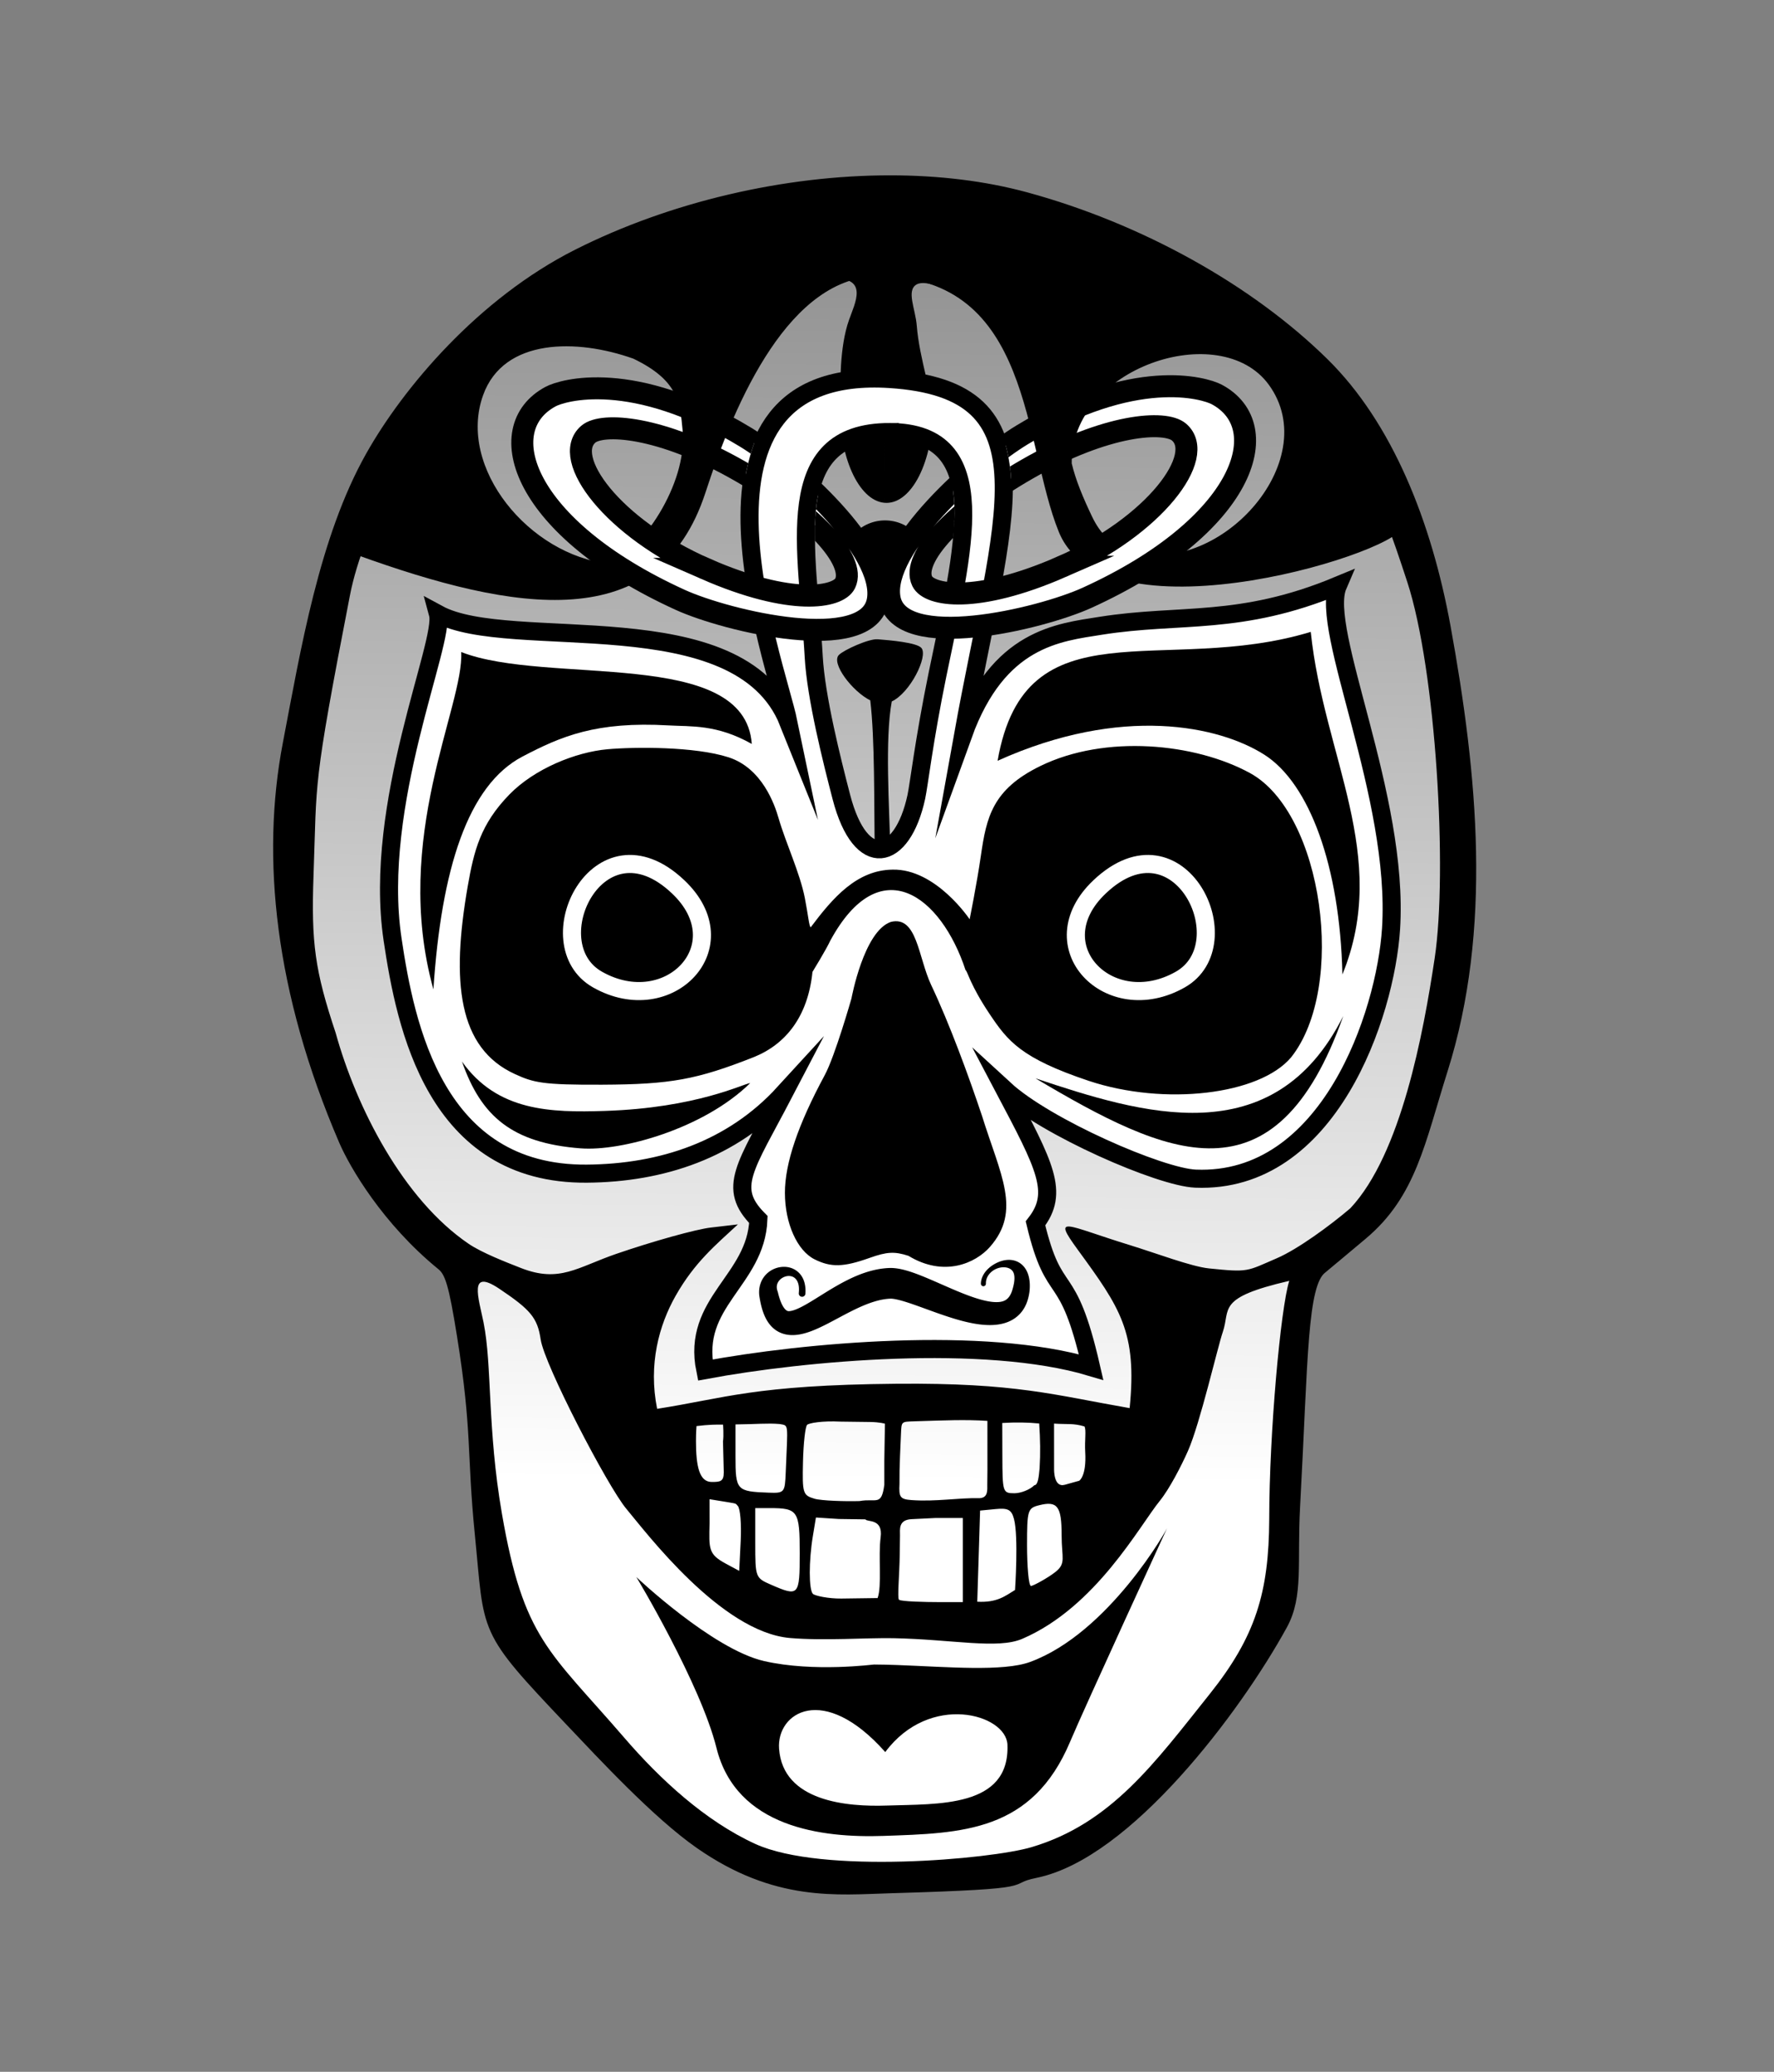
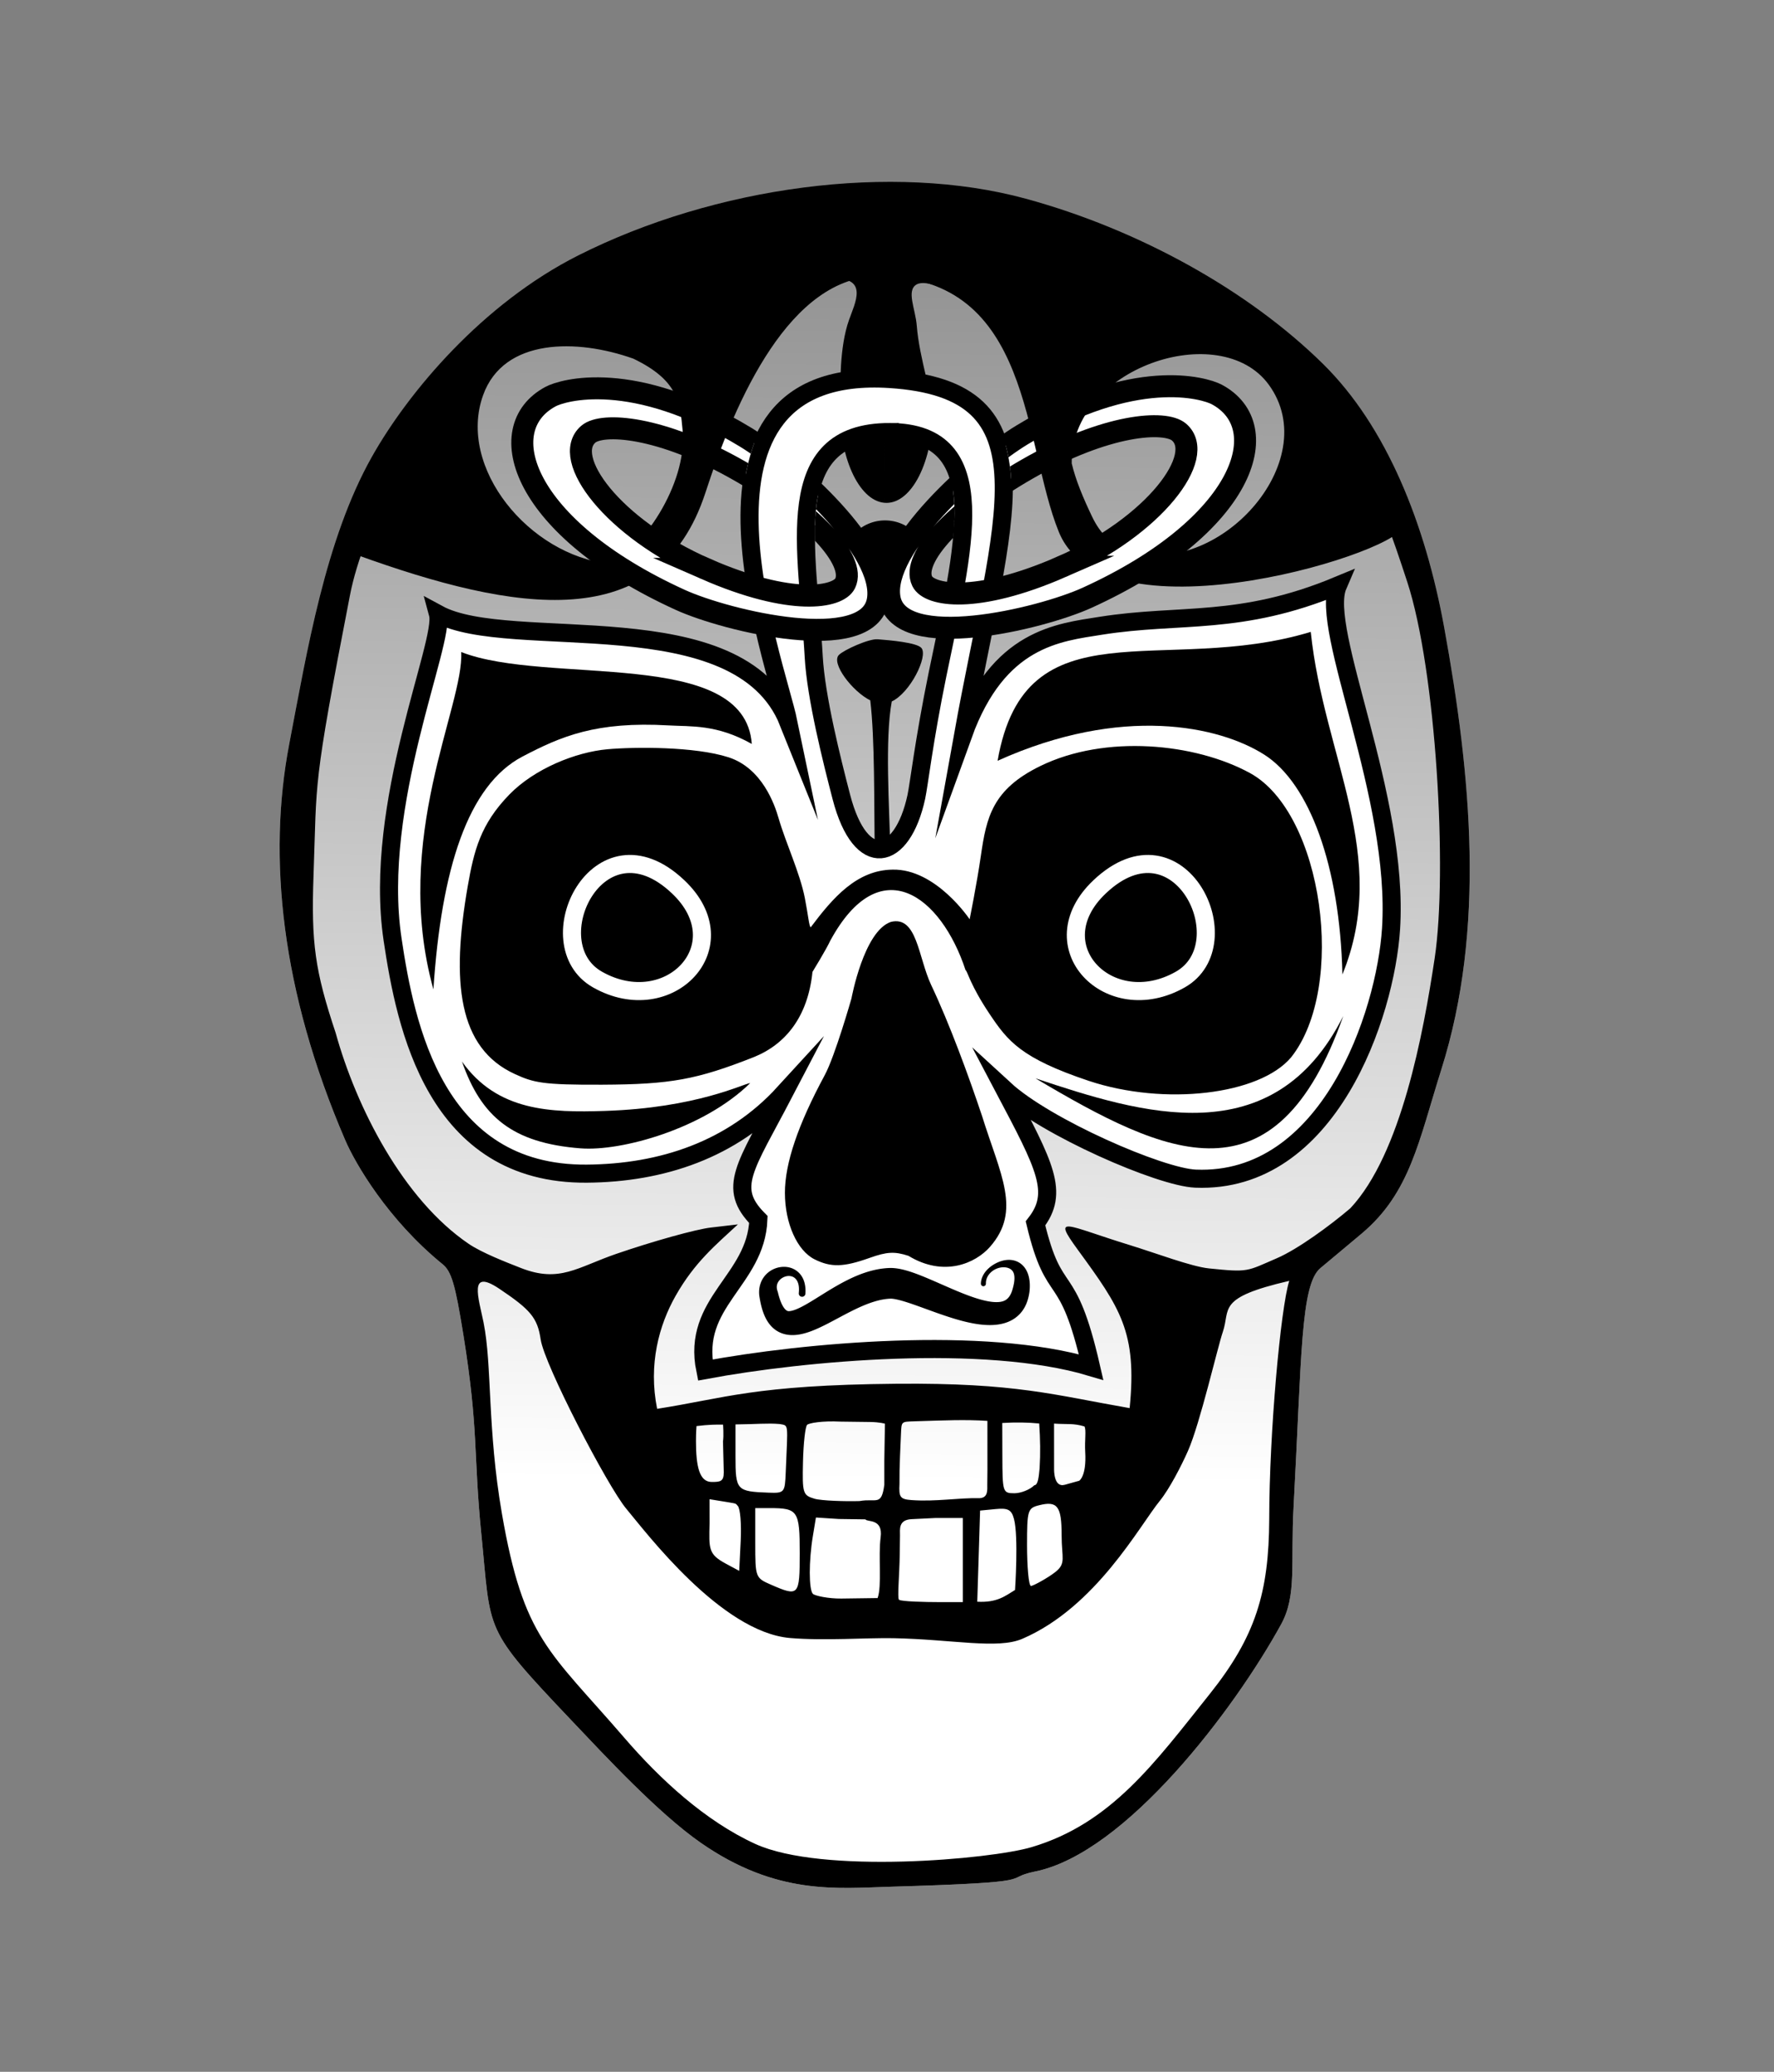
<svg xmlns="http://www.w3.org/2000/svg" xmlns:ns1="http://www.inkscape.org/namespaces/inkscape" xmlns:ns2="http://sodipodi.sourceforge.net/DTD/sodipodi-0.dtd" xmlns:xlink="http://www.w3.org/1999/xlink" width="156.019mm" height="182.215mm" viewBox="0 0 156.019 182.215" version="1.1" id="svg18728" ns1:version="1.2.1 (9c6d41e410, 2022-07-14)" ns2:docname="crane_HALOWEEN.svg">
  <rect x="0" y="0" width="156.019" height="182.215" fill="#808080" stroke="none" />
  <ns2:namedview id="namedview18730" pagecolor="#ffffff" bordercolor="#000000" borderopacity="0.25" ns1:showpageshadow="2" ns1:pageopacity="0.0" ns1:pagecheckerboard="0" ns1:deskcolor="#d1d1d1" ns1:document-units="mm" showgrid="false" ns1:zoom="0.71509989" ns1:cx="227.94018" ns1:cy="172.70315" ns1:window-width="1920" ns1:window-height="1017" ns1:window-x="-8" ns1:window-y="-8" ns1:window-maximized="1" ns1:current-layer="layer1" />
  <defs id="defs18725">
    <linearGradient ns1:collect="always" id="linearGradient2157">
      <stop style="stop-color:#ffffff;stop-opacity:1;" offset="0" id="stop2153" />
      <stop style="stop-color:#ffffff;stop-opacity:0;" offset="1" id="stop2155" />
    </linearGradient>
    <linearGradient ns1:collect="always" id="linearGradient1276">
      <stop style="stop-color:#ff2ad4;stop-opacity:1;" offset="0" id="stop1272" />
      <stop style="stop-color:#ff2ad4;stop-opacity:0;" offset="1" id="stop1274" />
    </linearGradient>
    <ns1:path-effect effect="powerstroke" id="path-effect1014" is_visible="true" lpeversion="1" offset_points="0.266,0.293 | 2.017,1.35 | 3.664,0.219" not_jump="false" sort_points="true" interpolator_type="CentripetalCatmullRom" interpolator_beta="0.2" start_linecap_type="round" linejoin_type="round" miter_limit="4" scale_width="1" end_linecap_type="round" />
    <ns1:path-effect effect="powerclip" id="path-effect1975" is_visible="true" lpeversion="1" inverse="true" flatten="false" hide_clip="false" message="Utilise la règle de remplissage « fill-rule: evenodd » de la boîte de dialogue &lt;b&gt;Fond et contour&lt;/b&gt; en l'absence de résultat de mise à plat après une conversion en chemin." />
    <ns1:path-effect effect="powerclip" id="path-effect1886" is_visible="true" lpeversion="1" inverse="true" flatten="false" hide_clip="false" message="Utilise la règle de remplissage « fill-rule: evenodd » de la boîte de dialogue &lt;b&gt;Fond et contour&lt;/b&gt; en l'absence de résultat de mise à plat après une conversion en chemin." />
    <ns1:path-effect effect="powerclip" id="path-effect21314" is_visible="true" lpeversion="1" inverse="true" flatten="false" hide_clip="false" message="Utilise la règle de remplissage « fill-rule: evenodd » de la boîte de dialogue &lt;b&gt;Fond et contour&lt;/b&gt; en l'absence de résultat de mise à plat après une conversion en chemin." />
    <ns1:path-effect effect="powerclip" id="path-effect20572" is_visible="true" lpeversion="1" inverse="true" flatten="false" hide_clip="false" message="Utilise la règle de remplissage « fill-rule: evenodd » de la boîte de dialogue &lt;b&gt;Fond et contour&lt;/b&gt; en l'absence de résultat de mise à plat après une conversion en chemin." />
    <ns1:path-effect effect="powerclip" id="path-effect20560" is_visible="true" lpeversion="1" inverse="true" flatten="false" hide_clip="false" message="Utilise la règle de remplissage « fill-rule: evenodd » de la boîte de dialogue &lt;b&gt;Fond et contour&lt;/b&gt; en l'absence de résultat de mise à plat après une conversion en chemin." />
    <ns1:path-effect effect="powerclip" id="path-effect20518" is_visible="true" lpeversion="1" inverse="true" flatten="false" hide_clip="false" message="Utilise la règle de remplissage « fill-rule: evenodd » de la boîte de dialogue &lt;b&gt;Fond et contour&lt;/b&gt; en l'absence de résultat de mise à plat après une conversion en chemin." />
    <clipPath clipPathUnits="userSpaceOnUse" id="clipPath19619">
-       <path style="fill:none;stroke:#000000;stroke-width:0.59;stroke-linecap:round;stroke-linejoin:round;stroke-miterlimit:60.2;paint-order:markers stroke fill;stop-color:#000000" d="m 80.175,113.222 c -5.48,5.185 0.822,11.711 7.088,8.161 5.549,-3.144 -0.082,-14.789 -7.088,-8.161 z" id="use19621" ns2:nodetypes="sss" />
-     </clipPath>
+       </clipPath>
    <clipPath clipPathUnits="userSpaceOnUse" id="clipPath1970">
      <path id="path1972" style="color:#000000;display:none;fill:#000000;stroke-width:1;stroke-linecap:round;stroke-miterlimit:63.4;-inkscape-stroke:none;paint-order:markers stroke fill" d="m 93.73,84.49 0.131,0.568 6.293,0.502 -0.057,-0.914 c -0.201,-3.271 -0.185,-6.177 0.689,-8.128 0.875,-1.951 2.448,-3.1 5.789,-3.093 1.54,0.003 2.647,0.305 3.447,0.797 0.8,0.492 1.386,1.121 1.745,2.06 0.72,1.88 0.577,5.361 0.058,8.208 l -0.194,1.263 4.832,-1.527 0.093,-0.455 c 1.874,-8.953 -0.383,-10.425 -1.131,-14.952 -0.187,-1.132 -0.567,-2.116 -1.258,-2.852 -5.457,-3.464 -22.746,-2.286 -20.439,18.522 z" ns2:nodetypes="ccccssssccccscc" />
      <path id="lpe_path-effect1975" style="color:#000000;fill:#000000;stroke-width:1;stroke-linecap:round;stroke-miterlimit:63.4;-inkscape-stroke:none;paint-order:markers stroke fill" class="powerclip" d="m 68.294,62.629 h 75.501 v 33.372 H 68.294 Z m 25.435,21.861 0.131,0.568 6.293,0.502 -0.057,-0.914 c -0.201,-3.271 -0.185,-6.177 0.689,-8.128 0.875,-1.951 2.448,-3.1 5.789,-3.093 1.54,0.003 2.647,0.305 3.447,0.797 0.8,0.492 1.385,1.121 1.745,2.06 0.721,1.877 0.617,4.79 0.058,8.208 l -0.194,1.263 4.832,-1.527 0.093,-0.455 c 1.874,-8.953 -0.383,-10.425 -1.131,-14.952 -0.187,-1.132 -0.567,-2.116 -1.258,-2.852 -5.457,-3.464 -22.746,-2.286 -20.439,18.522 z" ns2:nodetypes="cccccccccssssccccccc" />
    </clipPath>
    <clipPath clipPathUnits="userSpaceOnUse" id="clipPath2187">
      <path id="path2189" style="stroke-width:2.09;stroke-linecap:round;stroke-miterlimit:63.4;paint-order:markers stroke fill;stop-color:#000000" d="m 55.035,56.455 -5.629,49.733 79.801,-0.986 c -2.827,-19.382 20.778,-16.593 32.904,-17.079 l 5.252,-30.962 C 147.801,43.872 78.31,47.821 55.035,56.455 Z m 26.069,20.563 c 1.35,0.964 2.693,2.49 3.679,3.315 2.39,2.001 5.344,2.966 5.593,3.757 1.018,3.23 -1.978,4.904 -4.64,3.146 -0.903,-0.597 -3.376,-1.886 -4.841,-3.3 -1.782,-1.72 -2.157,-4.295 0.209,-6.918 z m 46.886,3.075 c 1.36,0.213 2.289,0.348 2.365,1.97 0.017,0.377 1.179,0.429 1.088,0.763 -0.536,1.963 -3.987,3.498 -6.109,3.948 -4.144,0.879 -7.815,-1.224 2.655,-6.682 z" ns2:nodetypes="cccccccsssscccssc" />
    </clipPath>
    <radialGradient ns1:collect="always" xlink:href="#linearGradient1276" id="radialGradient1278" cx="105.742" cy="82.166" fx="105.742" fy="82.166" r="54.999" gradientTransform="matrix(1,0,0,0.779,0,18.185)" gradientUnits="userSpaceOnUse" />
    <linearGradient ns1:collect="always" xlink:href="#linearGradient2157" id="linearGradient2159" x1="106.099" y1="165.215" x2="107.093" y2="39.346" gradientUnits="userSpaceOnUse" />
  </defs>
  <g ns1:label="Calque 1" ns1:groupmode="layer" id="layer1" transform="translate(-28.327,-34.632)">
    <path id="path2140" style="opacity:1;fill:url(#linearGradient2159);fill-opacity:1;fill-rule:nonzero;stroke:none;stroke-width:1.344;stroke-dasharray:none" d="m 106.638,50.625 c -9.222,-0.006 -19.174,2.298 -27.451,6.468 -8.402,4.233 -14.935,11.984 -18.165,17.729 -4.081,7.258 -5.69,17.064 -7.261,25.266 -1.899,9.92 -0.718,21.694 4.924,34.813 0.89,2.07 3.737,6.983 8.559,10.911 0.789,0.643 1.118,1.763 1.836,6.224 1.36,8.452 0.863,10.359 1.577,17.504 0.876,8.763 0.113,8.161 7.923,16.396 2.919,3.078 7.638,8.164 11.364,10.76 6.677,4.651 11.99,4.01 16.716,3.873 13.836,-0.402 9.568,-0.7 12.722,-1.344 7.957,-1.625 17.523,-14.266 21.62,-21.743 1.391,-2.538 0.822,-5.355 1.091,-10.318 0.72,-13.288 0.611,-19.536 2.36,-21.003 0.571,-0.479 2.214,-1.844 3.641,-3.046 4.249,-3.578 4.999,-8.099 7.001,-14.447 3.885,-12.318 2.629,-25.766 0.242,-38.863 -1.66,-9.104 -5.059,-17.651 -10.644,-23.157 -6.589,-6.495 -16.225,-11.835 -26.158,-14.542 -3.664,-0.999 -7.706,-1.479 -11.897,-1.481 z" />
    <path style="display:none;fill:url(#radialGradient1278);fill-opacity:1;stroke:none;stroke-width:1.431;stroke-linecap:round;stroke-miterlimit:63.4;stroke-dasharray:none;stroke-dashoffset:0;paint-order:markers stroke fill;stop-color:#000000" d="M 60.238,108.455 C 40.229,93.248 50.028,40.041 107.093,39.346 c 62.665,-0.763 63.873,66.16 36.998,75.621 -50.748,17.864 -62.837,9.46 -83.853,-6.512 z" id="path2331" ns2:nodetypes="ssss" />
    <path id="path2256" style="stroke-width:2.09;stroke-linecap:round;stroke-miterlimit:63.4;paint-order:markers stroke fill;stop-color:#000000" d="m 106.077,78.85 c -2.255,-0.235 -3.988,-4.091 -3.871,-8.614 0.045,-1.722 -0.083,-4.999 0.792,-7.473 0.529,-1.495 1.721,-3.72 -1.384,-3.624 -4.027,0.301 2.524,-3.255 5.513,-3.64 2.514,-0.323 0.337,-3.538 4.579,4.565 0.115,0.22 -1.913,-0.905 -2.771,-0.412 -0.925,0.532 -0.093,2.162 0.018,3.615 0.221,2.886 1.455,6.374 1.418,7.819 -0.117,4.522 -2.04,7.998 -4.294,7.764 0.235,-9.074 0.235,-9.074 -4.3e-4,-4.5e-5 z" ns2:nodetypes="csscsssssccc" />
    <path id="path2263" style="fill:#ffffff;stroke:#ffffff;stroke-width:1.19;stroke-linecap:round;stroke-linejoin:miter;stroke-miterlimit:63.4;stroke-dasharray:none;paint-order:markers stroke fill;stop-color:#000000" d="m 105.23,67.921 c -18.085,-0.007 -8.639,25.054 -7.566,30.219 -4.346,-10.818 -24.441,-6.04 -30.818,-9.509 0.662,2.446 -5.764,16.703 -3.993,28.614 1.138,7.649 3.752,20.713 17.081,20.61 6.6,-0.051 12.784,-2.102 17.341,-7.079 -3.408,6.526 -5.031,8.306 -2.248,11.114 -0.218,5.388 -5.893,7.253 -4.673,13.236 8.656,-1.61 24.557,-3.068 33.933,-0.259 -2.102,-9.176 -3.188,-5.531 -4.889,-12.638 2.117,-2.718 0.834,-5.05 -2.718,-11.782 3.628,3.335 13.682,7.72 16.795,7.847 11.733,0.477 16.706,-14.441 17.191,-21.958 0.754,-11.691 -6.336,-26.346 -4.676,-30.204 -8.627,3.583 -13.843,2.426 -20.836,3.534 -3.754,0.595 -9.044,1.078 -12.121,9.589 3.457,-19.193 8.191,-30.357 -6.453,-31.289 -0.466,-0.03 -0.916,-0.044 -1.35,-0.044 z m 1.347,4.709 c 9.343,0.02 6.449,10.347 4.2,21.332 -1.183,5.778 -1.636,9.721 -1.86,10.757 -1.242,5.726 -4.894,6.552 -6.592,0.01 -0.831,-3.2 -2.234,-8.761 -2.432,-12.335 -0.523,-9.444 -3.066,-19.785 6.684,-19.764 z" />
    <path d="m 78.581,185.936 c -7.811,-8.235 -7.047,-7.634 -7.923,-16.396 -0.714,-7.145 -0.217,-9.053 -1.577,-17.504 -0.718,-4.461 -1.047,-5.581 -1.836,-6.224 -4.822,-3.928 -7.668,-8.842 -8.559,-10.912 -5.642,-13.12 -6.823,-24.894 -4.924,-34.813 1.57,-8.202 3.179,-18.007 7.261,-25.265 3.23,-5.745 9.763,-13.496 18.165,-17.729 12.039,-6.065 27.622,-8.183 39.348,-4.987 9.933,2.707 19.569,8.047 26.158,14.542 5.585,5.506 8.984,14.054 10.644,23.158 2.388,13.097 3.643,26.544 -0.242,38.863 -2.002,6.348 -2.753,10.868 -7.001,14.446 -1.427,1.202 -3.07,2.568 -3.641,3.046 -1.749,1.466 -1.64,7.715 -2.36,21.003 -0.269,4.963 0.3,7.78 -1.091,10.318 -4.098,7.477 -13.663,20.118 -21.62,21.743 -3.154,0.644 1.114,0.942 -12.722,1.344 -4.726,0.137 -10.039,0.777 -16.716,-3.873 -3.727,-2.596 -8.445,-7.682 -11.364,-10.76 z m 56.127,-2.303 c 4.06,-5.08 5.213,-8.973 5.244,-15.366 0.003,-7.622 1.004,-18.595 1.761,-20.984 -6.46,1.496 -5.143,2.454 -5.846,4.501 -0.454,1.321 -1.999,8.048 -3.06,10.451 -0.593,1.343 -1.643,3.365 -2.473,4.387 -1.795,2.209 -5.626,9.355 -12.092,12.14 -2.18,0.939 -6.103,0.05 -11.356,-0.053 -2.31,-0.045 -6.145,0.241 -9.093,-0.017 -6.057,-0.53 -12.655,-9.302 -14.382,-11.362 -1.647,-1.964 -7.207,-12.674 -7.532,-14.889 -0.281,-1.918 -0.909,-2.628 -3.624,-4.454 -2.772,-1.864 -1.834,0.804 -1.4,2.961 0.76,3.786 0.318,9.307 1.611,16.79 1.911,11.06 4.158,12.061 10.798,19.764 3.115,3.615 7.088,7.288 11.486,9.301 5.859,2.682 20.686,1.356 24.296,0.286 7.014,-2.079 10.851,-7.436 15.662,-13.456 z m -21.705,-11.796 v -3.699 h -2.39 l -2.121,0.104 c -1.177,0.058 -1.006,0.931 -1.013,1.432 l -0.021,1.602 c -0.024,1.875 -0.228,3.889 -0.069,4.049 0.159,0.16 2.358,0.211 3.513,0.211 h 2.101 z m 4.594,2.633 c 0,0 0.318,-4.708 -0.093,-6.246 -0.218,-0.817 -0.519,-0.978 -1.624,-0.87 l -1.356,0.132 -0.125,4.008 -0.125,4.008 c 1.773,0.092 2.45,-0.507 3.322,-1.032 z m -13.156,-6.211 -2.351,-0.033 -2.004,-0.13 -0.273,1.653 c -0.359,2.176 -0.355,4.699 0.007,5.062 0.159,0.16 1.34,0.427 2.505,0.412 l 3.184,-0.043 c 0.395,-1.062 0.048,-3.7 0.269,-5.343 0.227,-1.688 -1.212,-1.32 -1.337,-1.578 z m -5.78,2.972 c 0,-3.731 -0.155,-3.963 -2.643,-3.963 h -1.268 v 3.067 c 0,3.044 0.01,3.072 1.412,3.682 2.419,1.053 2.499,0.964 2.499,-2.786 z m 22.474,1.666 c 0.983,-0.774 0.56,-1.236 0.56,-3.242 0,-2.552 -0.369,-3.043 -1.98,-2.638 -1.008,0.253 -1.062,0.433 -1.062,3.522 0,1.791 0.138,3.575 0.345,3.575 0.207,0 1.507,-0.722 2.137,-1.218 z m -27.92,-5.818 c -0.212,-0.213 -0.018,-0.19 -0.894,-0.333 l -1.592,-0.259 0.003,2.124 c -0.052,2.254 -0.116,2.711 1.429,3.543 l 1.178,0.634 0.131,-2.661 c 0.072,-1.464 -0.043,-2.835 -0.255,-3.048 h -1.8e-4 z m 12.885,-3.987 0.055,-3.247 c 0,0 -0.438,-0.14 -1.313,-0.151 l -2.601,-0.033 c -1.592,-0.081 -2.77,0.124 -2.931,0.285 -0.161,0.161 -0.324,1.618 -0.362,3.236 -0.066,2.79 -0.013,2.959 1.017,3.263 0.598,0.176 2.767,0.245 3.962,0.204 1.483,-0.268 1.919,0.482 2.173,-1.433 z m 8.409,3.302 c 0.732,-0.056 0.645,-0.729 0.647,-1.196 l 0.013,-1.359 c -0.006,-2.028 -0.002,-4.243 -0.002,-4.243 -1.972,-0.125 -3.73,-0.046 -6.428,0.04 -1.15,0.037 -1.125,0.002 -1.172,1.085 l -0.085,1.962 c -0.037,0.858 -0.055,1.76 -0.047,2.474 -0.062,1.135 0.057,1.333 1.043,1.405 2.194,0.158 4.085,-0.208 6.03,-0.168 z m -17.078,-2.281 c 0.174,-4.389 0.292,-4.08 -0.534,-4.239 -1.049,-0.092 -2.095,0.018 -3.886,0.035 v 2.777 c 0,3.025 0.09,3.124 2.934,3.226 1.369,0.049 1.415,-0.007 1.486,-1.799 z m 21.864,1.145 c 0.331,-0.013 0.39,-0.762 0.46,-1.47 0.081,-1.364 0.061,-2.517 -0.033,-3.961 -0.958,-0.098 -2.068,-0.116 -3.25,-0.045 l 0.009,2.89 c 0.01,3.193 0.031,3.29 1.055,3.29 0.581,0 1.372,-0.317 1.759,-0.704 z m 3.944,-0.394 c 0,0 0.655,-0.376 0.53,-2.542 -0.06,-1.032 0.109,-1.916 -0.065,-2.235 -0.989,-0.298 -1.507,-0.17 -2.677,-0.251 l 0.003,3.982 c 8e-5,0.108 -0.029,1.669 0.938,1.4 z m -31.257,-0.752 -0.07,-2.703 c 0.082,-0.522 0.006,-1.482 0.006,-1.482 -0.605,-0.01 -1.266,-0.003 -2.336,0.127 0,0 -0.047,0.569 -0.047,1.309 0,2.264 0.307,3.607 1.387,3.607 0.753,0 1.06,-0.038 1.06,-0.859 z m 35.694,-5.637 c 0.671,-6.703 -0.831,-8.816 -4.562,-13.931 -2.296,-3.149 -1.071,-2.142 4.561,-0.411 2.329,0.716 5.418,1.894 6.971,2.054 3.527,0.363 3.293,0.264 5.984,-0.897 1.84,-0.793 4.692,-2.885 6.457,-4.393 4.46,-4.76 6.424,-15.384 7.418,-22.006 1.144,-7.621 0.122,-25.311 -2.41,-33.069 C 149.502,77.878 147.299,72.142 140.81,66.954 131.844,59.786 120.01,56.029 108.923,54.977 93.408,53.505 77.565,58.622 67.673,69.736 64.984,72.756 60.318,80.738 59.106,86.978 c -3.328,17.136 -2.896,16.134 -3.203,24.587 -0.219,6.034 0.132,8.466 1.942,13.9 1.826,6.596 5.944,14.652 11.709,18.566 1.151,0.781 3.28,1.61 4.605,2.128 3.384,1.324 4.951,-0.076 8.378,-1.254 3.251,-1.117 6.985,-2.156 8.298,-2.31 l 2.388,-0.279 c -1.949,1.808 -3.798,3.324 -5.467,6.264 -1.472,2.593 -2.423,6.048 -1.636,9.957 5.974,-0.932 8.533,-2.094 21.041,-2.205 10.533,-0.093 13.878,0.989 20.514,2.143 z m -26.309,-41.15 c -0.383,0.832 -1.585,2.785 -1.585,2.785 -0.403,3.934 -2.349,6.35 -5.128,7.482 -5.051,1.995 -7.333,2.412 -13.376,2.439 -5.232,0.024 -6.008,-0.181 -7.647,-0.925 -5.043,-2.291 -5.627,-8.136 -4.173,-16.504 0.552,-3.175 1.13,-5.485 3.664,-8.09 2.214,-2.276 5.836,-3.736 8.642,-3.985 2.385,-0.212 7.675,-0.249 10.639,0.71 2.954,0.956 4.054,4.165 4.391,5.33 0.646,2.237 1.88,4.812 2.32,7.065 0.292,1.496 0.377,2.548 0.518,2.548 1.941,-2.587 4.044,-5.031 7.203,-5.065 3.808,-0.08 6.768,4.367 6.768,4.367 0,0 0.631,-3.108 0.99,-5.597 0.488,-3.385 1.02,-5.826 5.22,-7.878 5.73,-2.8 13.622,-2.02 18.445,0.614 6.44,3.517 8.516,18.842 3.619,25.002 -2.78,3.308 -11.141,4.282 -17.789,2.072 -5.964,-1.994 -7.129,-3.501 -8.703,-5.845 -1.768,-2.633 -1.953,-3.783 -2.143,-3.901 -2.144,-6.526 -7.51,-10.619 -11.873,-2.624 z m 5.3,-1.61 c 2.321,-0.582 2.403,3.099 3.556,5.552 1.605,3.377 3.318,8.059 4.465,11.492 1.628,5.219 3.498,8.349 0.706,11.532 -1.269,1.446 -4.042,2.691 -7.171,0.79 -1.222,-0.398 -1.895,-0.361 -3.423,0.184 -2.286,0.816 -3.392,0.845 -4.835,0.123 l -6e-5,1.3e-4 -6e-5,-5.2e-4 c -1.535,-0.768 -2.606,-3.17 -2.607,-5.846 -8.7e-4,-2.598 1.141,-5.973 3.502,-10.352 0.904,-1.675 2.352,-6.75 2.352,-6.75 0,0 1.075,-5.892 3.454,-6.724 z" style="fill:#000000;fill-opacity:1;fill-rule:nonzero;stroke:none;stroke-width:1.644" id="path224" ns2:nodetypes="ssscsssssssssssssssssccssssssssssssssscccssscsccsssccccsscscscscsscscssccsssccccccscccccscccsccccsccccsccccsccssssccsssssccscssccscsssscscscssscsccsccssscssccscscccssssssssscccssscssccccssscssssscc" />
    <path style="fill:#000000;fill-rule:nonzero;stroke:none;stroke-width:1.19;stroke-linecap:round;stroke-miterlimit:63.4;stroke-dasharray:none;paint-order:markers stroke fill;stop-color:#000000" d="m 99.158,148.427 c 0.022,-0.242 0.024,-0.635 -0.092,-1.031 -0.075,-0.257 -0.199,-0.514 -0.396,-0.737 -0.022,-0.025 -0.045,-0.05 -0.069,-0.074 -0.14,-0.142 -0.32,-0.278 -0.551,-0.379 -0.216,-0.094 -0.471,-0.155 -0.756,-0.157 -0.249,-0.002 -0.521,0.04 -0.795,0.143 -0.25,0.095 -0.507,0.244 -0.735,0.461 -0.215,0.205 -0.407,0.474 -0.531,0.805 -0.12,0.32 -0.172,0.688 -0.133,1.091 0.06,0.42 0.138,0.803 0.237,1.15 0.098,0.342 0.219,0.657 0.371,0.939 0.152,0.281 0.337,0.535 0.566,0.751 0.23,0.216 0.492,0.381 0.784,0.493 0.288,0.111 0.584,0.161 0.875,0.169 0.289,0.008 0.574,-0.025 0.847,-0.081 0.54,-0.112 1.087,-0.326 1.606,-0.566 0.526,-0.243 1.076,-0.537 1.603,-0.819 0.554,-0.296 1.081,-0.578 1.621,-0.835 0.554,-0.264 1.076,-0.48 1.582,-0.635 0.528,-0.163 1.007,-0.25 1.452,-0.266 0.013,-5e-4 0.03,-7.3e-4 0.052,-2.3e-4 0.058,0.001 0.138,0.008 0.244,0.024 0.144,0.022 0.32,0.059 0.53,0.113 0.415,0.108 0.904,0.27 1.48,0.475 1.059,0.376 2.454,0.917 3.735,1.274 0.648,0.18 1.308,0.327 1.945,0.395 0.635,0.068 1.277,0.062 1.873,-0.084 0.303,-0.074 0.596,-0.186 0.869,-0.344 0.276,-0.16 0.523,-0.363 0.734,-0.609 0.212,-0.249 0.379,-0.532 0.504,-0.844 0.126,-0.315 0.21,-0.657 0.258,-1.022 0.056,-0.515 0.028,-0.96 -0.068,-1.337 -0.102,-0.397 -0.279,-0.712 -0.505,-0.945 -0.241,-0.249 -0.519,-0.388 -0.786,-0.455 -0.29,-0.073 -0.574,-0.064 -0.819,-0.021 -0.285,0.05 -0.541,0.149 -0.752,0.256 -0.076,0.038 -0.147,0.078 -0.213,0.118 -0.162,0.098 -0.308,0.207 -0.436,0.322 -0.215,0.193 -0.375,0.4 -0.486,0.604 -0.166,0.306 -0.208,0.582 -0.207,0.768 a 0.219,0.219 90 0 0 0.438,-0.002 c -7.5e-4,-0.132 0.007,-0.341 0.124,-0.582 0.079,-0.162 0.204,-0.333 0.39,-0.486 0.11,-0.091 0.239,-0.172 0.382,-0.236 0.059,-0.026 0.122,-0.05 0.188,-0.071 0.188,-0.058 0.4,-0.087 0.61,-0.066 0.182,0.018 0.351,0.073 0.484,0.165 0.12,0.083 0.204,0.19 0.257,0.322 0.049,0.12 0.081,0.284 0.076,0.505 -0.004,0.216 -0.043,0.499 -0.15,0.87 -0.066,0.255 -0.15,0.456 -0.244,0.611 -0.091,0.152 -0.19,0.259 -0.289,0.337 -0.097,0.075 -0.202,0.129 -0.315,0.167 -0.114,0.038 -0.246,0.064 -0.4,0.075 -0.313,0.024 -0.704,-0.013 -1.183,-0.121 -0.476,-0.107 -1,-0.276 -1.565,-0.488 -1.137,-0.427 -2.373,-1.009 -3.509,-1.486 -0.583,-0.245 -1.153,-0.469 -1.684,-0.63 -0.273,-0.083 -0.546,-0.153 -0.813,-0.201 -0.197,-0.035 -0.399,-0.06 -0.602,-0.068 -0.078,-0.003 -0.158,-0.003 -0.239,-5.4e-4 -0.749,0.026 -1.48,0.183 -2.186,0.421 -0.672,0.227 -1.317,0.528 -1.932,0.857 -0.595,0.319 -1.162,0.664 -1.692,0.994 -0.528,0.329 -0.993,0.624 -1.434,0.878 -0.438,0.253 -0.786,0.425 -1.078,0.53 -0.141,0.051 -0.252,0.079 -0.339,0.096 -0.083,0.015 -0.15,0.021 -0.194,0.02 -0.047,-5.9e-4 -0.097,-0.007 -0.16,-0.041 -0.065,-0.035 -0.148,-0.102 -0.242,-0.226 -0.095,-0.125 -0.194,-0.301 -0.292,-0.539 -0.098,-0.24 -0.19,-0.534 -0.271,-0.889 -0.063,-0.159 -0.089,-0.298 -0.09,-0.419 -0.001,-0.13 0.026,-0.254 0.082,-0.373 0.06,-0.127 0.151,-0.241 0.262,-0.335 0.121,-0.103 0.261,-0.177 0.401,-0.221 0.16,-0.051 0.315,-0.061 0.452,-0.04 0.147,0.022 0.271,0.078 0.368,0.154 0.016,0.013 0.032,0.026 0.048,0.041 0.138,0.127 0.229,0.298 0.281,0.49 0.082,0.301 0.06,0.614 0.041,0.826 a 0.293,0.293 90 0 0 0.583,0.054 z" id="path2443" ns2:nodetypes="csssc" />
    <path style="fill:#000000;stroke-width:3.428;stroke-linecap:round;stroke-miterlimit:63.4;paint-order:markers stroke fill;stop-color:#000000" id="path1068" ns2:type="arc" ns2:cx="106.16261" ns2:cy="83.946968" ns2:rx="3.6464198" ns2:ry="3.544636" ns2:start="1.6227111" ns2:end="1.6226047" ns2:arc-type="slice" d="m 105.973,87.487 a 3.646,3.545 0 0 1 -3.452,-3.724 3.646,3.545 0 0 1 3.831,-3.356 3.646,3.545 0 0 1 3.453,3.724 3.646,3.545 0 0 1 -3.83,3.356 l 0.189,-3.54 z" />
-     <path id="path1187" style="fill:#000000;stroke-width:1.431;stroke-linecap:round;stroke-miterlimit:63.4;paint-order:markers stroke fill;stop-color:#000000" d="m 105.201,181.025 c 0,-0.017 -5.271,0.705 -9.68,-0.305 -4.529,-1.038 -11.235,-7.392 -11.235,-7.392 -0.019,-0.058 5.653,9.4 7.053,15.031 1.744,7.02 9.306,7.923 14.666,7.74 6.94,-0.237 13.096,-0.346 16.437,-8.287 1.241,-2.949 8.583,-18.901 8.583,-18.901 0.026,0.097 -5.157,9.329 -12.092,11.884 -2.383,0.878 -7.34,0.436 -11.679,0.275 -0.709,-0.026 -1.393,-0.041 -2.053,-0.045 -1e-5,0 0,5e-5 0,4e-5 z m 11.727,7.053 c 0.222,5.559 -6.133,5.198 -10.614,5.351 -3.461,0.118 -9.133,-0.339 -9.47,-4.998 -0.229,-3.163 3.884,-5.857 9.34,0.293 3.914,-5.259 10.637,-3.345 10.745,-0.646 z" ns2:nodetypes="sscssscssssssscs" />
-     <path id="path2143" style="opacity:1;fill:none;fill-opacity:1;fill-rule:nonzero;stroke:#000000;stroke-width:1.144;stroke-dasharray:none" d="m 106.638,50.625 c -9.222,-0.006 -19.174,2.298 -27.451,6.468 -8.402,4.233 -14.935,11.984 -18.165,17.729 -4.081,7.258 -5.69,17.064 -7.261,25.266 -1.899,9.92 -0.718,21.694 4.924,34.813 0.89,2.07 3.737,6.983 8.559,10.911 0.789,0.643 1.118,1.763 1.836,6.224 1.36,8.452 0.863,10.359 1.577,17.504 0.876,8.763 0.113,8.161 7.923,16.396 2.919,3.078 7.638,8.164 11.364,10.76 6.677,4.651 11.99,4.01 16.716,3.873 13.836,-0.402 9.568,-0.7 12.722,-1.344 7.957,-1.625 17.523,-14.266 21.62,-21.743 1.391,-2.538 0.822,-5.355 1.091,-10.318 0.72,-13.288 0.611,-19.536 2.36,-21.003 0.571,-0.479 2.214,-1.844 3.641,-3.046 4.249,-3.578 4.999,-8.099 7.001,-14.447 3.885,-12.318 2.629,-25.766 0.242,-38.863 -1.66,-9.104 -5.059,-17.651 -10.644,-23.157 -6.589,-6.495 -16.225,-11.835 -26.158,-14.542 -3.664,-0.999 -7.706,-1.479 -11.897,-1.481 z" />
  </g>
  <g ns1:groupmode="layer" id="layer2" ns1:label="Calque 2" transform="translate(-28.327,-34.632)">
    <path style="fill:#000000;stroke:#ffffff;stroke-width:1.59;stroke-linecap:round;stroke-linejoin:round;stroke-miterlimit:60.2;stroke-dasharray:none;paint-order:normal;stop-color:#000000" d="m 125.04,112.624 c -5.48,5.185 0.822,11.711 7.088,8.161 5.549,-3.144 -0.083,-14.789 -7.088,-8.161 z" id="path19138" ns2:nodetypes="sss" />
    <path style="fill:#000000;stroke:#ffffff;stroke-width:1.59;stroke-linecap:round;stroke-linejoin:round;stroke-miterlimit:60.2;stroke-dasharray:none;paint-order:normal;stop-color:#000000" d="m 87.966,112.624 c 5.48,5.185 -0.822,11.711 -7.088,8.161 -5.549,-3.144 0.083,-14.789 7.088,-8.161 z" id="path19665" ns2:nodetypes="sss" />
    <path id="path19667" style="fill:none;stroke:#000000;stroke-width:1.59;stroke-linecap:round;stroke-linejoin:miter;stroke-miterlimit:63.4;stroke-dasharray:none;paint-order:markers stroke fill;stop-color:#000000" d="m 106.576,72.63 c -9.75,-0.021 -7.207,10.319 -6.684,19.764 0.198,3.575 1.601,9.134 2.432,12.335 1.699,6.541 5.35,5.716 6.592,-0.01 0.225,-1.036 0.677,-4.979 1.86,-10.757 2.249,-10.985 5.143,-21.311 -4.2,-21.331 z M 66.845,88.63 c 0.662,2.446 -5.765,16.703 -3.993,28.614 1.138,7.649 3.752,20.713 17.081,20.61 6.6,-0.051 12.784,-2.102 17.341,-7.079 -3.408,6.526 -5.031,8.306 -2.248,11.114 -0.218,5.388 -5.893,7.253 -4.673,13.236 8.656,-1.61 24.557,-3.068 33.933,-0.259 -2.102,-9.176 -3.188,-5.531 -4.889,-12.638 2.117,-2.718 0.834,-5.05 -2.718,-11.782 3.628,3.335 13.682,7.72 16.795,7.847 11.733,0.477 16.706,-14.441 17.191,-21.958 0.754,-11.691 -6.336,-26.346 -4.676,-30.204 -8.627,3.583 -13.843,2.426 -20.836,3.534 -3.754,0.595 -9.044,1.078 -12.122,9.589 3.457,-19.193 8.191,-30.357 -6.453,-31.288 C 86.687,66.7 96.565,92.851 97.664,98.14 93.318,87.322 73.223,92.099 66.845,88.63 Z" ns2:nodetypes="sssssscscccccccsccscscc" />
    <path style="fill:#000000;stroke:none;stroke-width:1.59;stroke-linecap:round;stroke-linejoin:miter;stroke-miterlimit:63.4;stroke-dasharray:none;paint-order:markers stroke fill;stop-color:#000000" d="m 94.445,100.063 c -0.615,-8.56 -17.979,-5.12 -25.556,-8.085 0.265,4.708 -6.14,16.342 -2.445,29.672 0.695,-10.55 3.008,-17.951 7.831,-20.479 3.401,-1.783 6.48,-3.108 12.863,-2.739 1.982,0.115 4.224,-0.109 7.307,1.63 z" id="path20408" ns2:nodetypes="cccssc" />
    <path style="fill:#000000;stroke:none;stroke-width:1.59;stroke-linecap:round;stroke-linejoin:miter;stroke-miterlimit:63.4;stroke-dasharray:none;paint-order:markers stroke fill;stop-color:#000000" d="m 146.389,120.335 c 4.24,-10.399 -1.647,-19.146 -2.785,-30.13 -12.935,3.935 -25.112,-2.625 -27.541,11.335 10.947,-4.931 19.499,-3.051 23.453,-0.537 3.978,2.529 6.651,9.799 6.873,19.332 z" id="path20410" ns2:nodetypes="cccsc" />
    <path style="fill:#000000;stroke:none;stroke-width:1.59;stroke-linecap:round;stroke-linejoin:miter;stroke-miterlimit:63.4;stroke-dasharray:none;paint-order:markers stroke fill;stop-color:#000000" d="m 68.954,127.992 c 3.11,4.39 7.815,4.497 12.56,4.345 8.086,-0.258 12.204,-2.399 12.792,-2.45 -4.077,4.01 -11.32,6.021 -14.916,5.742 -6.022,-0.468 -8.746,-2.8 -10.436,-7.638 z" id="path20414" ns2:nodetypes="cscsc" />
    <path style="fill:#000000;stroke:none;stroke-width:1.59;stroke-linecap:round;stroke-linejoin:miter;stroke-miterlimit:63.4;stroke-dasharray:none;paint-order:normal;stop-color:#000000" d="m 119.394,129.471 c 9.296,3.098 20.916,6.771 27.07,-5.479 -5.966,16.844 -15.485,12.35 -27.07,5.479 z" id="path20479" ns2:nodetypes="ccc" />
    <g id="g20485" transform="translate(0.384,-1.469)" />
    <g id="g20568">
      <g ns1:groupmode="maskhelper" id="g1967" clip-path="url(#clipPath1970)" ns1:path-effect="#path-effect1975">
        <path style="color:#000000;fill:#ffffff;stroke:#000000;stroke-width:1.933;stroke-linecap:round;stroke-miterlimit:63.4;stroke-dasharray:none;paint-order:markers stroke fill" d="m 117.834,74.349 c -4.087,2.48 -12.421,9.925 -11.657,14.351 0.832,4.821 13.257,1.852 17.383,-0.03 13.841,-6.312 16.686,-15.045 11.391,-17.877 -1.034,-0.553 -7.213,-2.455 -17.117,3.556 z m 3.482,11.599 c -7.566,3.309 -11.654,2.525 -12.265,1.277 -0.997,-2.034 2.94,-6.259 9.232,-9.866 7.019,-4.024 12.136,-4.294 13.346,-3.262 2.446,2.085 -2.117,8.267 -10.313,11.851 z" id="path20481" ns2:nodetypes="ssssssssss" transform="translate(0.384,-1.469)" ns1:original-d="m 117.83434,74.349158 c -4.0871,2.480448 -12.421,9.924799 -11.65681,14.351108 0.83242,4.821483 13.2566,1.85229 17.38323,-0.0297 13.84064,-6.312161 16.68592,-15.04499 11.39074,-17.877157 -1.03379,-0.552933 -7.21254,-2.455349 -17.11716,3.555747 z m 3.48242,11.599426 c -7.56637,3.308606 -11.65368,2.525477 -12.26547,1.277375 -0.99684,-2.03359 2.93959,-6.25886 9.23237,-9.866239 7.01878,-4.023565 12.13588,-4.293754 13.34636,-3.262198 2.44634,2.084749 -2.11748,8.267224 -10.31326,11.851062 z" />
        <path style="color:#000000;display:inline;fill:#ffffff;stroke:#000000;stroke-width:1.933;stroke-linecap:round;stroke-miterlimit:63.4;stroke-dasharray:none;paint-order:markers stroke fill" d="m 93.871,73.065 c 4.087,2.48 12.421,9.925 11.657,14.351 -0.832,4.821 -13.257,1.852 -17.383,-0.03 -13.841,-6.312 -16.686,-15.045 -11.391,-17.877 1.034,-0.553 7.213,-2.455 17.117,3.556 z m -3.482,11.599 c 7.566,3.309 11.654,2.525 12.265,1.277 0.997,-2.034 -2.94,-6.259 -9.232,-9.866 -7.019,-4.024 -12.136,-4.294 -13.346,-3.262 -2.446,2.085 2.117,8.267 10.313,11.851 z" id="path21366" ns2:nodetypes="ssssssssss" ns2:insensitive="true" ns1:original-d="m 93.871315,73.065212 c 4.0871,2.480448 12.420995,9.924799 11.656805,14.351108 -0.83242,4.821483 -13.256595,1.85229 -17.383225,-0.0297 -13.84064,-6.312161 -16.68592,-15.04499 -11.39074,-17.877157 1.03379,-0.552933 7.21254,-2.455349 17.11716,3.555747 z m -3.48242,11.599426 c 7.56637,3.308606 11.653675,2.525477 12.265465,1.277375 0.99684,-2.03359 -2.939585,-6.25886 -9.232365,-9.866239 -7.01878,-4.023565 -12.13588,-4.293754 -13.34636,-3.262198 -2.44634,2.084749 2.11748,8.267224 10.31326,11.851062 z" />
      </g>
    </g>
    <path style="fill:#000000;stroke:none;stroke-width:0.89;stroke-linecap:round;stroke-miterlimit:63.4;stop-color:#000000" d="m 105.259,109.466 c -0.066,-4.052 0.014,-9.865 -0.394,-13.237 -1.579,-0.787 -3.468,-3.265 -2.763,-3.992 0.424,-0.438 2.635,-1.443 3.411,-1.382 1.04,0.082 3.46,0.284 3.855,0.77 0.595,0.732 -0.989,3.939 -2.611,4.698 -0.618,3.312 -0.212,9.347 -0.129,13.003" id="path426" ns2:nodetypes="ccssscc" />
    <g id="g1982">
      <g ns1:groupmode="maskhelper" id="g2184" clip-path="url(#clipPath2187)">
        <path style="color:#000000;fill:#000000;stroke-linecap:round;stroke-miterlimit:63.4;-inkscape-stroke:none;paint-order:markers stroke fill" d="m 105.951,52.723 c -15.7,0.269 -30.992,7.154 -40.26,17.332 -1.918,2.106 -6.641,13.076 -5.912,13.405 13.77,4.967 26.451,7.221 30.593,-5.51 2.654,-8.157 7.44,-19.09 15.312,-19.026 13.471,0.108 12.586,14.707 15.768,22.5 4.12,10.089 31.035,1.454 30.179,-0.58 0,0 -3.585,-8.62 -5.648,-11.052 C 137.394,59.664 118.899,52.5 105.951,52.723 Z m 21.594,30.328 c -1.491,-0.477 -2.491,-1.559 -3.164,-2.965 -0.808,-1.686 -1.455,-3.247 -1.798,-4.696 -0.11,-8.419 13.052,-12.783 17.327,-6.928 4.942,6.768 -4.549,17.159 -12.366,14.589 z M 88.364,72.521 c 0.421,4.766 -3.679,10.609 -6.451,11.691 -7.017,-0.748 -13.403,-8.435 -11.095,-14.835 1.816,-5.037 8.283,-4.961 13.218,-3.198 3.875,1.873 4.1,3.771 4.328,6.342 z" id="path1979" ns2:nodetypes="sscssscsscscscscscs" />
      </g>
    </g>
  </g>
</svg>